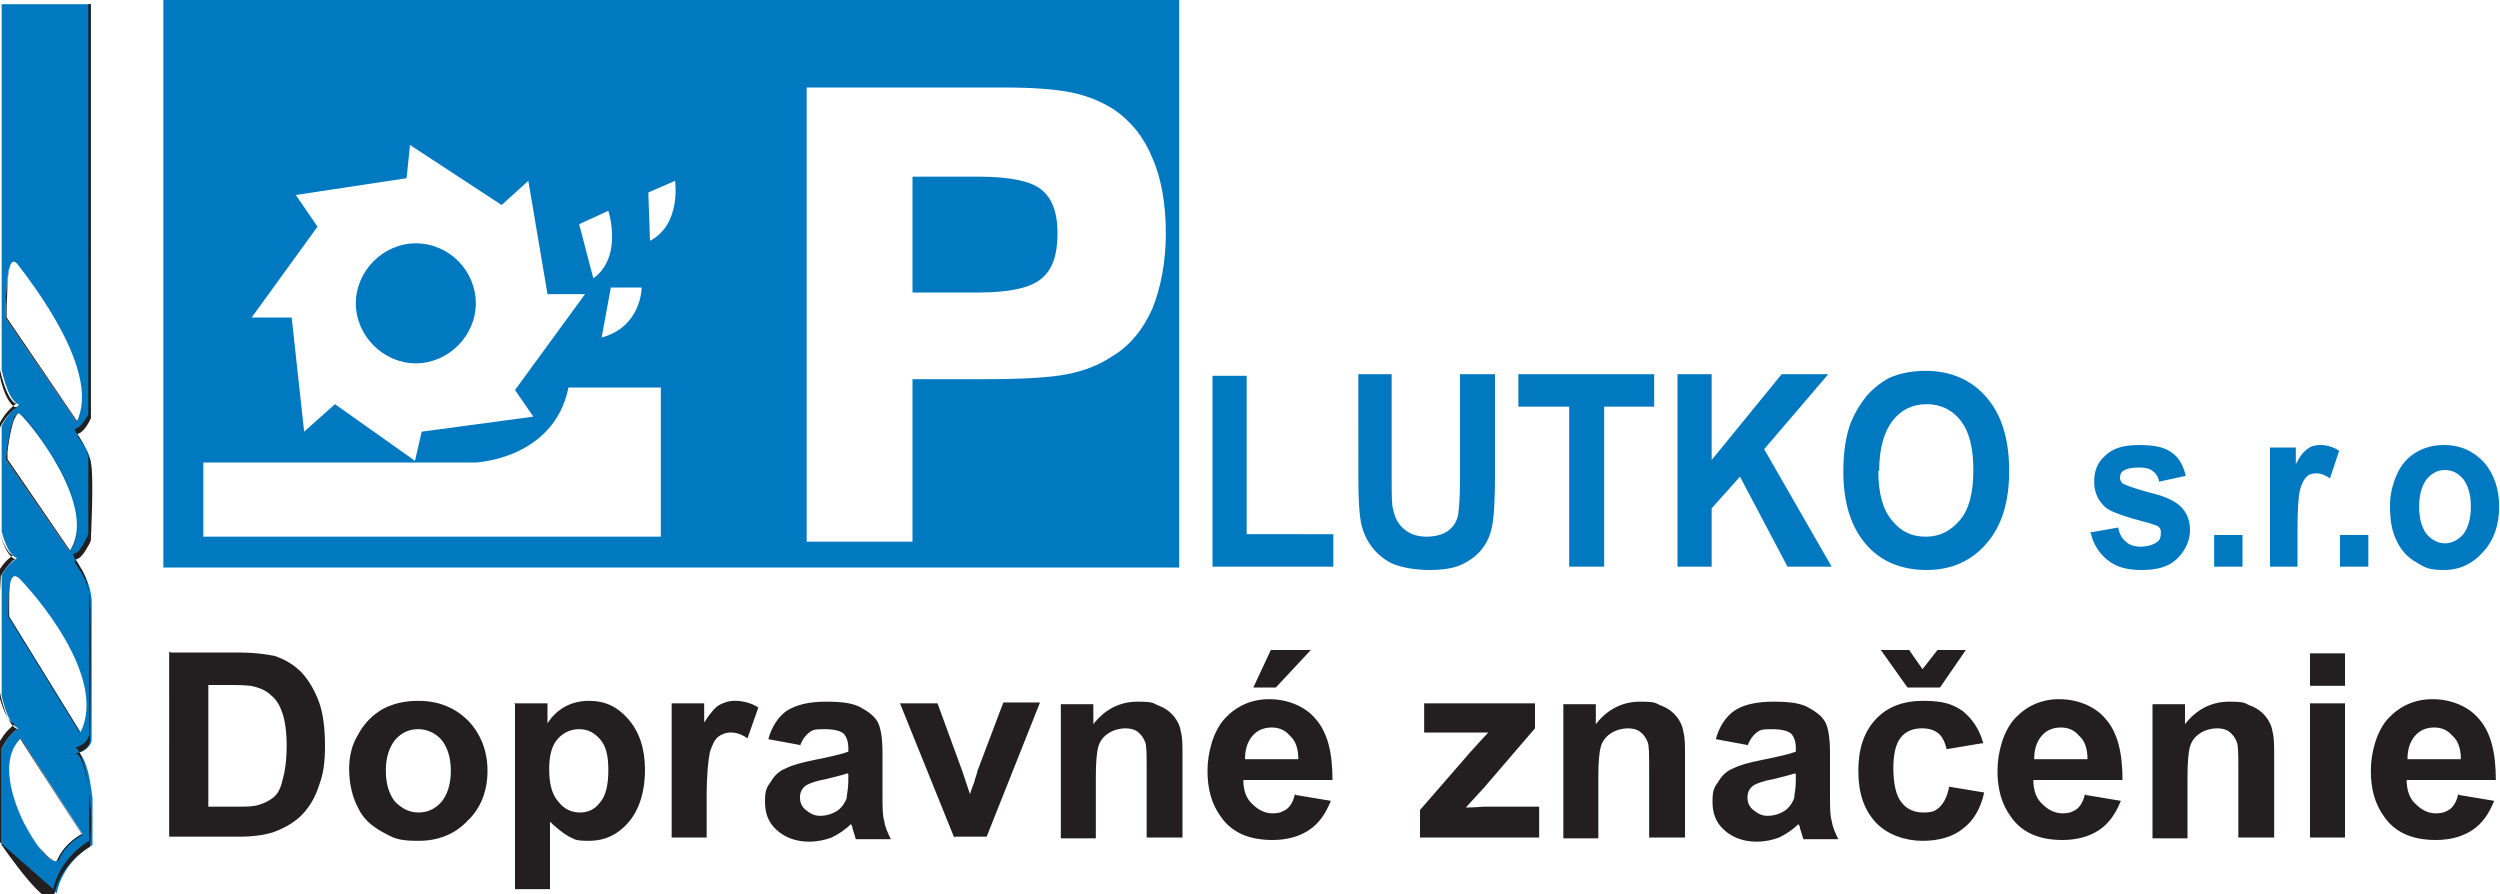
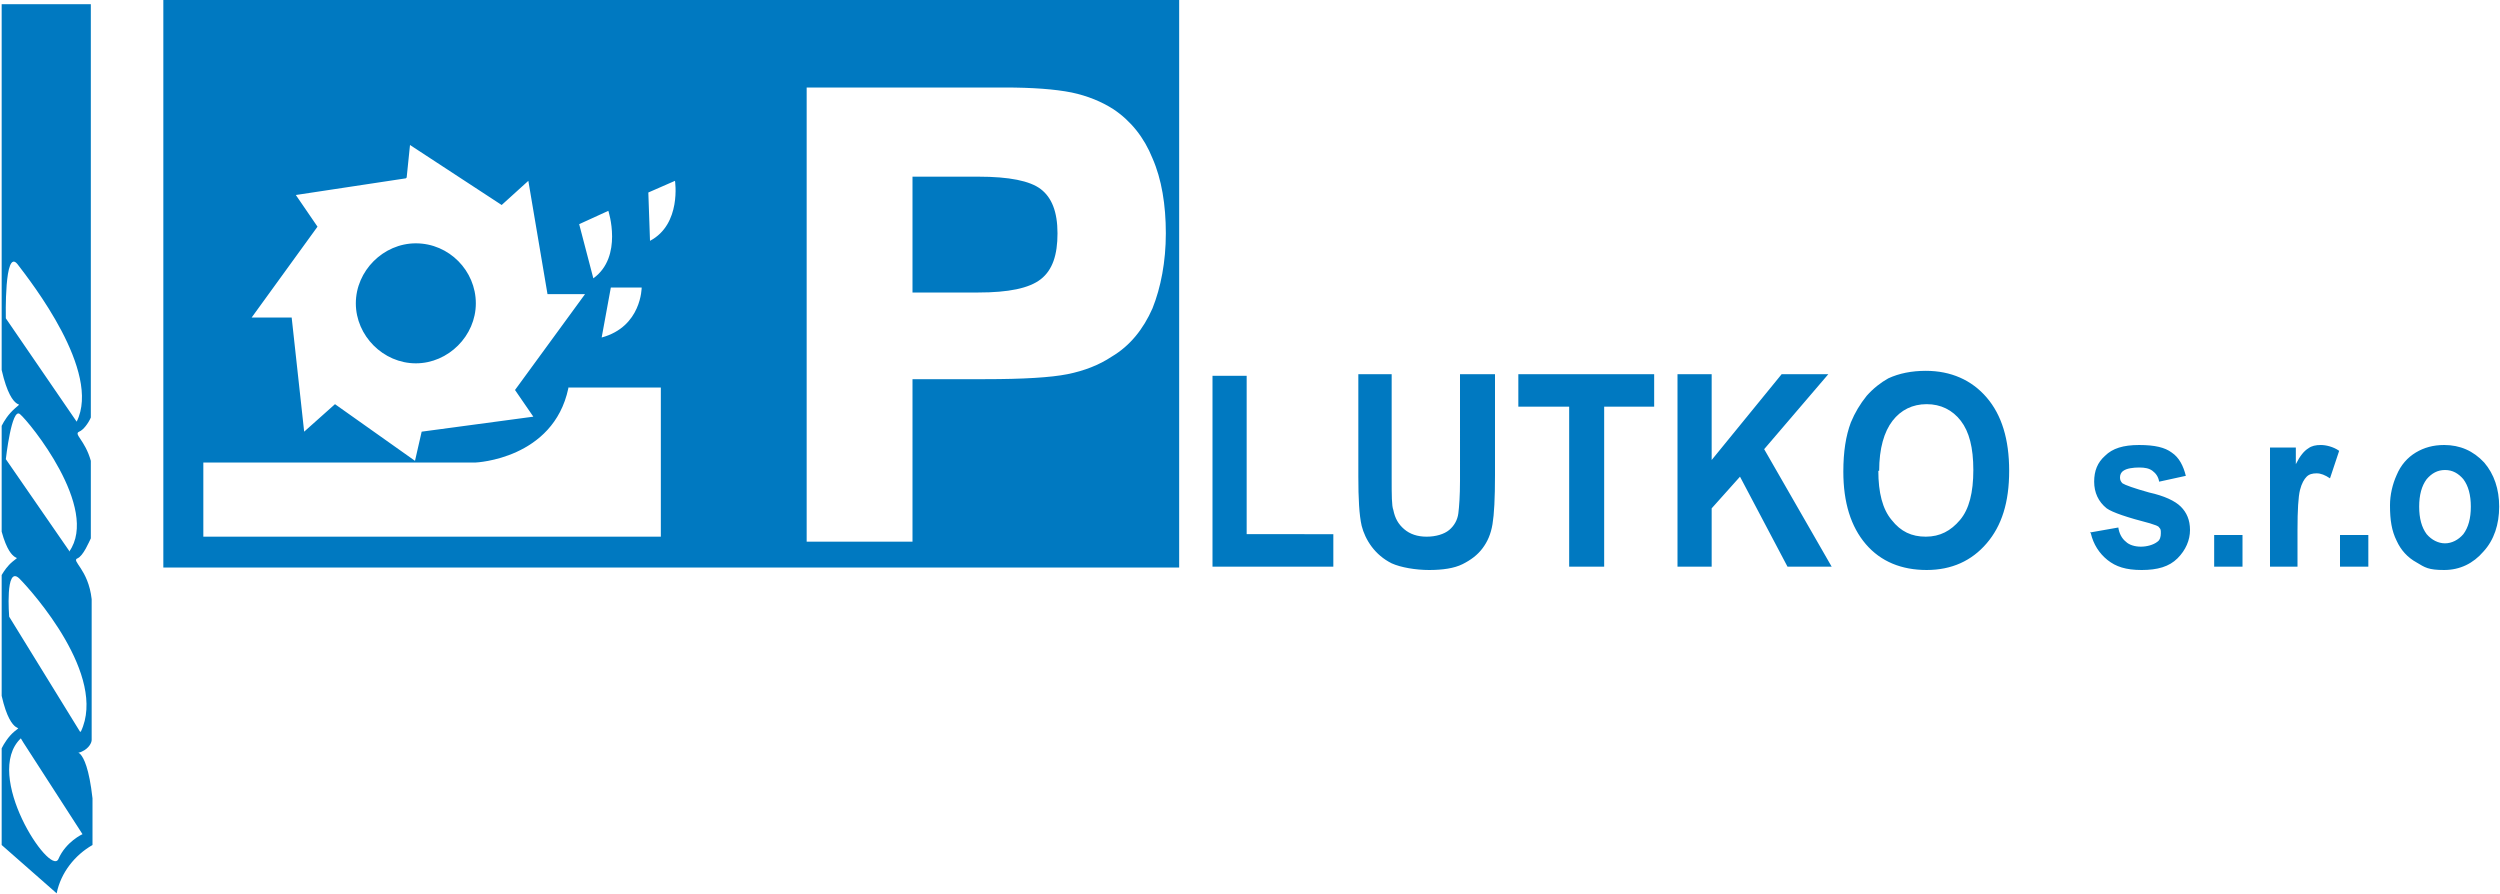
<svg xmlns="http://www.w3.org/2000/svg" id="Isolation_Mode" version="1.1" viewBox="0 0 300 107.3">
  <defs>
    <style>.st0{fill:#231f20}.st1{fill-rule:evenodd}.st1,.st2{fill:#0079c1}</style>
  </defs>
  <path d="M145.5 68V45.1h4.1v19H160V68h-14.5zM162.9 44.9h4.1v12.5c0 2 0 3.3.2 3.8.2 1 .6 1.7 1.3 2.3.7.6 1.6.9 2.7.9s2.1-.3 2.7-.8c.6-.5 1-1.2 1.1-2 .1-.8.2-2.1.2-3.9V44.9h4.2V57c0 2.8-.1 4.7-.3 5.9-.2 1.2-.6 2.1-1.2 2.9-.6.8-1.4 1.4-2.4 1.9s-2.4.7-4 .7-3.4-.3-4.5-.8c-1-.5-1.8-1.2-2.4-2-.6-.8-1-1.7-1.2-2.5-.3-1.3-.4-3.3-.4-5.9V44.9ZM188.3 68V48.8h-6.1v-3.9h16.3v3.9h-6V68h-4.2zM201.3 68V44.9h4.1v10.3l8.4-10.3h5.6l-7.7 9 8.1 14.1h-5.3l-5.7-10.8-3.4 3.8v7h-4.1zM225.4 56.5c0 2.6.5 4.6 1.6 5.9 1.1 1.4 2.4 2 4.1 2s3-.7 4.1-2c1.1-1.3 1.6-3.3 1.6-6s-.5-4.6-1.5-5.9c-1-1.3-2.4-2-4.1-2s-3.1.7-4.1 2c-1 1.3-1.6 3.3-1.6 6Zm-4.2.1c0-2.4.3-4.3.9-5.9.5-1.2 1.1-2.2 1.9-3.2.8-.9 1.7-1.6 2.6-2.1 1.3-.6 2.8-.9 4.5-.9 3 0 5.5 1.1 7.3 3.2 1.8 2.1 2.7 5 2.7 8.8s-.9 6.6-2.7 8.7c-1.8 2.1-4.2 3.2-7.2 3.2s-5.5-1-7.3-3.1-2.7-5-2.7-8.7ZM250.8 63.9l3.4-.6c.1.7.4 1.3.9 1.7.4.4 1.1.6 1.8.6s1.5-.2 2-.6c.3-.2.4-.6.4-1s0-.5-.2-.7c-.1-.2-.5-.3-1.1-.5-2.7-.7-4.5-1.3-5.2-1.8-1-.8-1.5-1.9-1.5-3.2s.4-2.3 1.3-3.1c.9-.9 2.2-1.3 4.1-1.3s3.1.3 3.9.9c.9.6 1.4 1.6 1.7 2.8l-3.2.7c-.1-.6-.4-1-.8-1.3-.4-.3-.9-.4-1.6-.4s-1.5.1-1.9.4c-.3.2-.4.5-.4.8s.1.5.3.7c.3.2 1.4.6 3.2 1.1 1.8.4 3.1 1 3.8 1.7s1.1 1.6 1.1 2.8-.5 2.4-1.5 3.4-2.4 1.4-4.3 1.4-3.1-.4-4.1-1.2c-1-.8-1.7-1.9-2-3.2ZM265.7 64.2h3.4V68h-3.4zM275.8 68h-3.4V53.7h3.1v2c.5-1 1-1.6 1.5-1.9.4-.3.9-.4 1.5-.4s1.5.2 2.2.7l-1.1 3.3c-.6-.4-1.1-.6-1.6-.6s-.9.1-1.2.4c-.3.3-.6.8-.8 1.6-.2.8-.3 2.4-.3 4.8V68ZM280.8 64.2h3.4V68h-3.4zM290.3 60.8c0 1.4.3 2.5.9 3.3.6.7 1.4 1.1 2.2 1.1s1.6-.4 2.2-1.1c.6-.8.9-1.9.9-3.3s-.3-2.5-.9-3.3c-.6-.7-1.3-1.1-2.2-1.1s-1.6.4-2.2 1.1c-.6.8-.9 1.9-.9 3.3Zm-3.5-.2c0-1.2.3-2.5.8-3.6.5-1.2 1.3-2.1 2.3-2.7 1-.6 2.1-.9 3.4-.9 1.9 0 3.5.7 4.8 2.1 1.2 1.4 1.8 3.2 1.8 5.3s-.6 4-1.9 5.4c-1.2 1.4-2.8 2.2-4.7 2.2s-2.3-.3-3.3-.9c-1.1-.6-1.9-1.5-2.4-2.6-.6-1.2-.8-2.5-.8-4.2Z" class="st2" />
  <path d="M19.6 0h121.9v68.1H19.6V0Zm30.3 29.2c4 0 7.2 3.3 7.2 7.2s-3.3 7.2-7.2 7.2-7.2-3.3-7.2-7.2 3.3-7.2 7.2-7.2Zm28.1-.3-.2-5.8 3.2-1.4s.8 5.2-3 7.2Zm-5.8 11.6 1.1-6H77s0 4.7-4.8 6Zm-1-7.1-1.7-6.5 3.5-1.6s1.8 5.5-1.8 8.1ZM48.8 21.3l.4-3.9 11 7.2 3.2-2.9 2.3 13.6h4.5l-8.4 11.5L64 50l-13.4 1.8-.8 3.5-9.6-6.8-3.7 3.3L35 38.1h-4.8l7.9-10.9-2.6-3.8 13.2-2Zm19.4 25.2h11.1v17.9H24.4v-8.9h32.7s9.3-.4 11.1-8.9Zm28.6 18.8V10.5h23.7c3.4 0 6.1.2 8.1.6 1.9.4 3.6 1.1 5 2 2.1 1.4 3.7 3.4 4.7 5.9 1.1 2.5 1.6 5.6 1.6 9s-.6 6.5-1.6 9c-1.1 2.5-2.7 4.5-4.9 5.8-1.5 1-3.3 1.7-5.3 2.1-2 .4-5.3.6-9.9.6h-8.7V65H96.8Zm12.7-44v13.8h7.9c3.6 0 6.1-.5 7.5-1.6 1.4-1.1 2-2.9 2-5.5s-.7-4.3-2-5.3-3.8-1.5-7.5-1.5h-7.9ZM0 .5h10.9v49.6c-.3.7-.9 1.5-1.4 1.7-.7.3.7 1 1.4 3.5v9.3c-.2.4-.9 2.1-1.6 2.4-.8.3 1.3 1.3 1.7 4.9v16.9c0 .3-.3 1-1.2 1.4-1.3.6.5-1.6 1.3 5.6v5.6c-2.1 1.2-3.8 3.3-4.3 5.8l-6.6-5.8V89.8c.3-.6.8-1.4 1.5-2 1.3-1.1-.3 1-1.5-4.3V69c.3-.5.7-1.1 1.3-1.6 1.3-1.1-.1.8-1.3-3.6V51.1c.3-.6.8-1.4 1.6-2.1 1.3-1.2-.3 1.1-1.6-4.6V.5Zm9.2 50.1L.7 38.2s-.2-8.5 1.4-6.5c1.6 2.1 10.1 12.9 7.1 18.9Zm-.9 15.5-7.6-11s.7-6.3 1.7-5.4c1.1.9 9.6 11.3 5.9 16.5Zm1.3 21.7L1.1 74s-.5-6.2 1.2-4.6C3.9 71 12.9 81.1 9.7 87.8Zm-7.1.8.3.5 7.1 11s-2 .9-2.9 3C6 105.2-2.1 93 2.5 88.6Z" class="st1" />
-   <path d="M0 .5h10.9v49.7c-.3.7-.9 1.6-1.4 1.8-.1 0-.2.1-.2.2 0 0 0 .2.2.4.3.5 1 1.4 1.4 2.9s0 9.3 0 9.3c0 .2-.3.7-.6 1.2s-.7 1-1.1 1.1c-.1 0-.2.1-.2.2s0 .3.2.5c.4.7 1.4 1.9 1.6 4.2s0 16.9 0 16.9c0 .3-.3 1-1.3 1.4-.2 0-.3.1-.4.1 0 0 .4.1.7.9.3.8.7 2.1 1 4.7s0 5.6 0 5.6c-2.1 1.3-3.8 3.3-4.3 5.8s-6.3-6-6.3-6V89.8c.3-.6.8-1.4 1.5-2 .2-.2.3-.2.4-.3s-.1 0-.2-.1c-.4-.2-1.1-1-1.8-3.8s0-14.5 0-14.5c.3-.5.7-1.1 1.3-1.7.2-.2.3-.2.4-.3s-.1 0-.2-.1c-.3-.2-1-.8-1.6-3s0-12.7 0-12.7c.3-.6.8-1.4 1.6-2.1.2-.2.3-.2.4-.3s-.1 0-.3-.1c-.4-.3-1.2-1.1-1.8-4S0 .5 0 .5v43.9c.5 2.1 1 3.1 1.4 3.6.2.3.4.4.5.4H2s-.2.1-.5.4c-.8.7-1.3 1.5-1.6 2.1v12.7c.4 1.6.9 2.3 1.2 2.7.2.2.3.3.4.3h.1s-.2.1-.5.4c-.6.5-1 1.1-1.3 1.6v14.5c.5 2 1 2.9 1.4 3.4.2.2.4.3.5.4h.1s-.2.1-.5.4c-.7.6-1.2 1.4-1.5 2v11.6l6.6 5.8c.5-2.4 2.2-4.5 4.3-5.8v-5.6c-.3-2.6-.7-3.9-1-4.7-.3-.7-.6-.9-.7-.9 0 0 .2 0 .4-.1 1-.4 1.2-1.1 1.3-1.4V71.3c-.2-1.5-.6-2.6-1.1-3.3-.2-.4-.4-.7-.6-.9-.1-.2-.2-.4-.2-.5 0-.1 0-.2.2-.2.4-.1.7-.6 1-1.1.3-.5.5-1 .6-1.2v-9.3c-.3-1-.7-1.7-1-2.2-.2-.3-.3-.5-.4-.6-.1-.2-.2-.3-.2-.4 0-.1 0-.2.2-.2.5-.2 1.1-1.1 1.4-1.7V.5H0Zm9.2 50.1L.7 38.2v-1.1c0-1 0-2.4.2-3.6 0-.6.2-1.1.3-1.5 0-.2.1-.4.2-.5 0-.1.2-.2.3-.2.1 0 .3.1.5.3 1.4 1.8 7.8 9.9 7.8 16 0 1.1-.2 2-.6 2.9.4-.9.6-1.9.6-2.9 0-6.1-6.4-14.2-7.8-16-.2-.2-.3-.3-.5-.3 0 0-.2 0-.3.2-.3.4-.4 1.3-.5 2.4C.9 35 .8 36.2.8 37v1.1l8.5 12.5Zm-.9 15.5-7.6-11s.1-1.4.4-2.8c.1-.7.3-1.4.5-1.9 0-.3.2-.5.3-.6.1-.2.2-.2.4-.2h.2c.5.4 2.1 2.3 3.7 4.9 1.6 2.6 3.1 5.7 3.1 8.4 0 1.2-.3 2.3-.9 3.2.7-.9.9-2 .9-3.2 0-2.7-1.5-5.9-3.1-8.4-1.6-2.6-3.3-4.5-3.7-4.9h-.2c-.1 0-.2 0-.3.2-.4.5-.7 1.8-.9 3-.1.6-.2 1.2-.2 1.6v.7l7.6 11.1Zm1.3 21.7L1.1 74v-1.8c0-.7 0-1.5.1-2.1 0-.3.1-.6.2-.7 0-.2.2-.3.4-.3.1 0 .3 0 .5.3 1.4 1.4 8.1 8.9 8.1 15.2 0 1.1-.2 2.2-.7 3.2.5-1 .7-2.1.7-3.2 0-6.3-6.7-13.8-8.1-15.2-.2-.2-.3-.3-.5-.3-.1 0-.3 0-.4.3-.3.5-.4 1.7-.4 2.8V74l8.5 13.8Zm-7.1.8.3.5 7.1 11.1c-.4.2-2 1.1-2.8 2.9 0 .2-.2.2-.4.2-.4 0-.9-.4-1.5-1.1-1.8-2-4.1-6.4-4.1-9.9 0-1.5.4-2.8 1.4-3.8-1 1-1.4 2.3-1.4 3.8 0 2.4 1 5.1 2.3 7.3.6 1.1 1.3 2 1.8 2.7.6.7 1.1 1 1.4 1 .1 0 .3 0 .3-.2 1-2.1 2.9-3 2.9-3l-7.1-11-.3-.5ZM25 82.1v14.7h3.3c1.2 0 2.1 0 2.7-.2.7-.2 1.3-.5 1.8-.9s.9-1.1 1.1-2.1c.3-1 .5-2.4.5-4.1s-.2-3-.5-3.9c-.3-.9-.7-1.6-1.3-2.1-.5-.5-1.2-.9-2.1-1.1-.6-.2-1.8-.2-3.7-.2h-2Zm-4.5-3.8h8.2c1.8 0 3.2.2 4.2.4 1.3.4 2.4 1.1 3.3 2 .9 1 1.6 2.2 2.1 3.6s.7 3.2.7 5.2-.2 3.4-.7 4.7c-.5 1.6-1.3 2.9-2.4 3.9-.8.7-1.8 1.3-3.2 1.8-1 .3-2.3.5-4 .5h-8.4V78.2ZM46.3 92.5c0 1.6.4 2.8 1.1 3.7.8.8 1.7 1.3 2.8 1.3s2-.4 2.8-1.3c.7-.9 1.1-2.1 1.1-3.7s-.4-2.8-1.1-3.7c-.7-.8-1.7-1.3-2.8-1.3s-2 .4-2.8 1.3c-.7.9-1.1 2.1-1.1 3.7Zm-4.4-.3c0-1.4.3-2.8 1.1-4.1.7-1.3 1.7-2.3 2.9-3 1.3-.7 2.7-1 4.3-1 2.4 0 4.4.8 6 2.4 1.5 1.6 2.3 3.6 2.3 6s-.8 4.5-2.4 6c-1.5 1.6-3.5 2.4-5.9 2.4s-2.9-.3-4.2-1c-1.3-.7-2.4-1.6-3-2.9-.7-1.3-1.1-2.9-1.1-4.7ZM65.9 92.2c0 1.8.3 3.1 1.1 4 .7.9 1.6 1.3 2.6 1.3s1.8-.4 2.4-1.2c.7-.8 1-2.1 1-3.9s-.3-2.9-1-3.7c-.7-.8-1.5-1.2-2.5-1.2s-1.9.4-2.6 1.2c-.7.8-1 2-1 3.6Zm-4.2-7.8h4v2.4c.5-.8 1.2-1.5 2.1-2 .9-.5 1.9-.7 2.9-.7 1.9 0 3.4.7 4.7 2.2 1.3 1.5 2 3.5 2 6.1s-.7 4.8-2 6.3-2.9 2.2-4.7 2.2-1.7-.2-2.4-.5c-.7-.4-1.5-1-2.3-1.8v8.1h-4.2V84.5ZM84.8 100.5h-4.2V84.4h3.9v2.3c.7-1.1 1.3-1.8 1.8-2.1.6-.3 1.1-.5 1.9-.5s1.9.2 2.8.8l-1.3 3.7c-.7-.5-1.4-.7-2-.7s-1.1.2-1.5.5c-.4.3-.7.9-1 1.8-.2.9-.4 2.7-.4 5.4v5ZM101.7 92.8c-.6.2-1.4.4-2.6.7-1.2.2-1.9.5-2.3.7-.6.4-.8.9-.8 1.5s.2 1.1.7 1.5c.5.4 1 .7 1.7.7s1.5-.2 2.2-.7c.5-.4.8-.9 1-1.4 0-.4.2-1.1.2-2.1v-.8ZM96 89.4l-3.8-.7c.4-1.5 1.2-2.7 2.2-3.4 1.1-.7 2.6-1.1 4.7-1.1s3.3.2 4.2.7c.9.5 1.6 1 2 1.7.4.7.6 2 .6 3.8v5c0 1.4 0 2.4.2 3.1.1.7.4 1.4.8 2.2h-4.2c-.1-.3-.2-.7-.4-1.3 0-.2-.1-.4-.2-.5-.7.7-1.5 1.2-2.3 1.6-.8.3-1.7.5-2.7.5-1.6 0-2.9-.5-3.9-1.4-1-.9-1.4-2-1.4-3.4s.2-1.7.7-2.4c.4-.7 1-1.3 1.8-1.6.8-.4 1.9-.7 3.4-1 2-.4 3.3-.7 4.1-1v-.4c0-.8-.2-1.4-.6-1.8-.4-.3-1.1-.5-2.3-.5s-1.4.1-1.8.4c-.4.3-.8.8-1.1 1.6ZM114.5 100.5 108 84.4h4.5l3 8.2.9 2.7c.2-.7.4-1.1.5-1.4.1-.5.3-.9.4-1.4l3.1-8.2h4.4l-6.4 16.1h-3.8ZM141.9 100.5h-4.3v-8.2c0-1.7 0-2.9-.2-3.3-.2-.5-.5-.9-.9-1.2-.4-.3-.9-.4-1.5-.4s-1.4.2-2 .6c-.6.4-1 .9-1.2 1.6-.2.7-.3 1.9-.3 3.7v7.3h-4.2V84.5h3.9v2.4c1.4-1.8 3.2-2.7 5.3-2.7s1.8.2 2.6.5 1.4.8 1.8 1.3.7 1.1.8 1.8c.2.7.2 1.6.2 2.9v10ZM150.4 82.5l2.1-4.5h4.8l-4.2 4.5h-2.7Zm5.4 8.6c0-1.2-.3-2.2-1-2.8-.6-.7-1.3-1-2.2-1s-1.7.3-2.3 1c-.6.7-.9 1.6-.9 2.8h6.4Zm-.3 4.3 4.2.7c-.6 1.5-1.4 2.7-2.6 3.5-1.2.8-2.7 1.2-4.4 1.2-2.8 0-4.9-.9-6.2-2.8-1.1-1.5-1.6-3.3-1.6-5.5s.7-4.8 2.1-6.3c1.4-1.5 3.2-2.3 5.3-2.3s4.3.8 5.6 2.4c1.4 1.6 2 4 2 7.3h-10.7c0 1.3.4 2.3 1.1 2.9.7.7 1.5 1.1 2.4 1.1s1.2-.2 1.7-.5c.5-.4.8-1 1-1.8ZM170.4 100.5v-3.3l6-6.9c1-1.1 1.7-1.9 2.2-2.4h-7.7v-3.5h13.3v3l-6.1 7.1-2.2 2.4c1.2 0 1.9-.1 2.2-.1h6.6v3.7h-14.3ZM202.2 100.5h-4.3v-8.2c0-1.7 0-2.9-.2-3.3-.2-.5-.5-.9-.9-1.2-.4-.3-.9-.4-1.5-.4s-1.4.2-2 .6c-.6.4-1 .9-1.2 1.6-.2.7-.3 1.9-.3 3.7v7.3h-4.2V84.5h3.9v2.4c1.4-1.8 3.2-2.7 5.3-2.7s1.8.2 2.6.5 1.4.8 1.8 1.3.7 1.1.8 1.8c.2.7.2 1.6.2 2.9v10ZM215.4 92.8c-.6.2-1.4.4-2.6.7-1.2.2-1.9.5-2.3.7-.6.4-.8.9-.8 1.5s.2 1.1.7 1.5c.5.4 1 .7 1.7.7s1.5-.2 2.2-.7c.5-.4.8-.9 1-1.4 0-.4.2-1.1.2-2.1v-.8Zm-5.7-3.4-3.8-.7c.4-1.5 1.2-2.7 2.2-3.4s2.6-1.1 4.7-1.1 3.3.2 4.2.7c.9.5 1.6 1 2 1.7.4.7.6 2 .6 3.8v5c0 1.4 0 2.4.2 3.1.1.7.4 1.4.8 2.2h-4.2c-.1-.3-.2-.7-.4-1.3 0-.2-.1-.4-.2-.5-.7.7-1.5 1.2-2.3 1.6-.8.3-1.7.5-2.7.5-1.6 0-2.9-.5-3.9-1.4-1-.9-1.4-2-1.4-3.4s.2-1.7.7-2.4c.4-.7 1-1.3 1.8-1.6.8-.4 1.9-.7 3.4-1 2-.4 3.3-.7 4.1-1v-.4c0-.8-.2-1.4-.6-1.8-.4-.3-1.1-.5-2.3-.5s-1.4.1-1.8.4c-.4.3-.8.8-1.1 1.6ZM225.7 78h3.4l1.6 2.3 1.8-2.3h3.4l-3.1 4.5h-3.9l-3.2-4.5Zm12.1 11.2-4.2.7c-.2-.8-.5-1.5-1-1.9-.5-.4-1.1-.6-2-.6s-1.9.3-2.5 1.1c-.6.7-.9 2-.9 3.7s.3 3.3 1 4.1c.6.8 1.5 1.2 2.6 1.2s1.5-.2 2-.7c.5-.5.9-1.3 1.1-2.4l4.2.7c-.4 1.9-1.3 3.4-2.5 4.3-1.2 1-2.9 1.5-4.9 1.5s-4.2-.7-5.6-2.2-2.1-3.5-2.1-6.2.7-4.7 2.1-6.2c1.4-1.5 3.3-2.2 5.7-2.2s3.5.4 4.7 1.2c1.1.9 2 2.1 2.5 3.9ZM250.5 91.1c0-1.2-.3-2.2-1-2.8-.6-.7-1.3-1-2.2-1s-1.7.3-2.3 1c-.6.7-.9 1.6-.9 2.8h6.4Zm-.2 4.3 4.2.7c-.6 1.5-1.4 2.7-2.6 3.5-1.2.8-2.7 1.2-4.4 1.2-2.8 0-4.9-.9-6.2-2.8-1.1-1.5-1.6-3.3-1.6-5.5s.7-4.8 2.1-6.3c1.4-1.5 3.2-2.3 5.3-2.3s4.3.8 5.6 2.4c1.4 1.6 2 4 2 7.3H244c0 1.3.4 2.3 1.1 2.9.7.7 1.5 1.1 2.4 1.1s1.2-.2 1.7-.5c.5-.4.8-1 1-1.8ZM272.9 100.5h-4.3v-8.2c0-1.7 0-2.9-.2-3.3-.2-.5-.5-.9-.9-1.2-.4-.3-.9-.4-1.5-.4s-1.4.2-2 .6c-.6.4-1 .9-1.2 1.6-.2.7-.3 1.9-.3 3.7v7.3h-4.2V84.5h3.9v2.4c1.4-1.8 3.2-2.7 5.3-2.7s1.8.2 2.6.5 1.4.8 1.8 1.3.7 1.1.8 1.8c.2.7.2 1.6.2 2.9v10ZM277.2 100.5V84.4h4.2v16.1h-4.2Zm0-18.2v-3.9h4.2v3.9h-4.2ZM295.3 91.1c0-1.2-.3-2.2-1-2.8-.6-.7-1.3-1-2.2-1s-1.7.3-2.3 1c-.6.7-.9 1.6-.9 2.8h6.4Zm-.2 4.3 4.2.7c-.6 1.5-1.4 2.7-2.6 3.5-1.2.8-2.7 1.2-4.4 1.2-2.8 0-4.9-.9-6.2-2.8-1.1-1.5-1.6-3.3-1.6-5.5s.7-4.8 2.1-6.3c1.4-1.5 3.2-2.3 5.3-2.3s4.3.8 5.6 2.4c1.4 1.6 2 4 2 7.3h-10.7c0 1.3.4 2.3 1.1 2.9.7.7 1.5 1.1 2.4 1.1s1.2-.2 1.7-.5c.5-.4.8-1 1-1.8Z" class="st0" />
</svg>